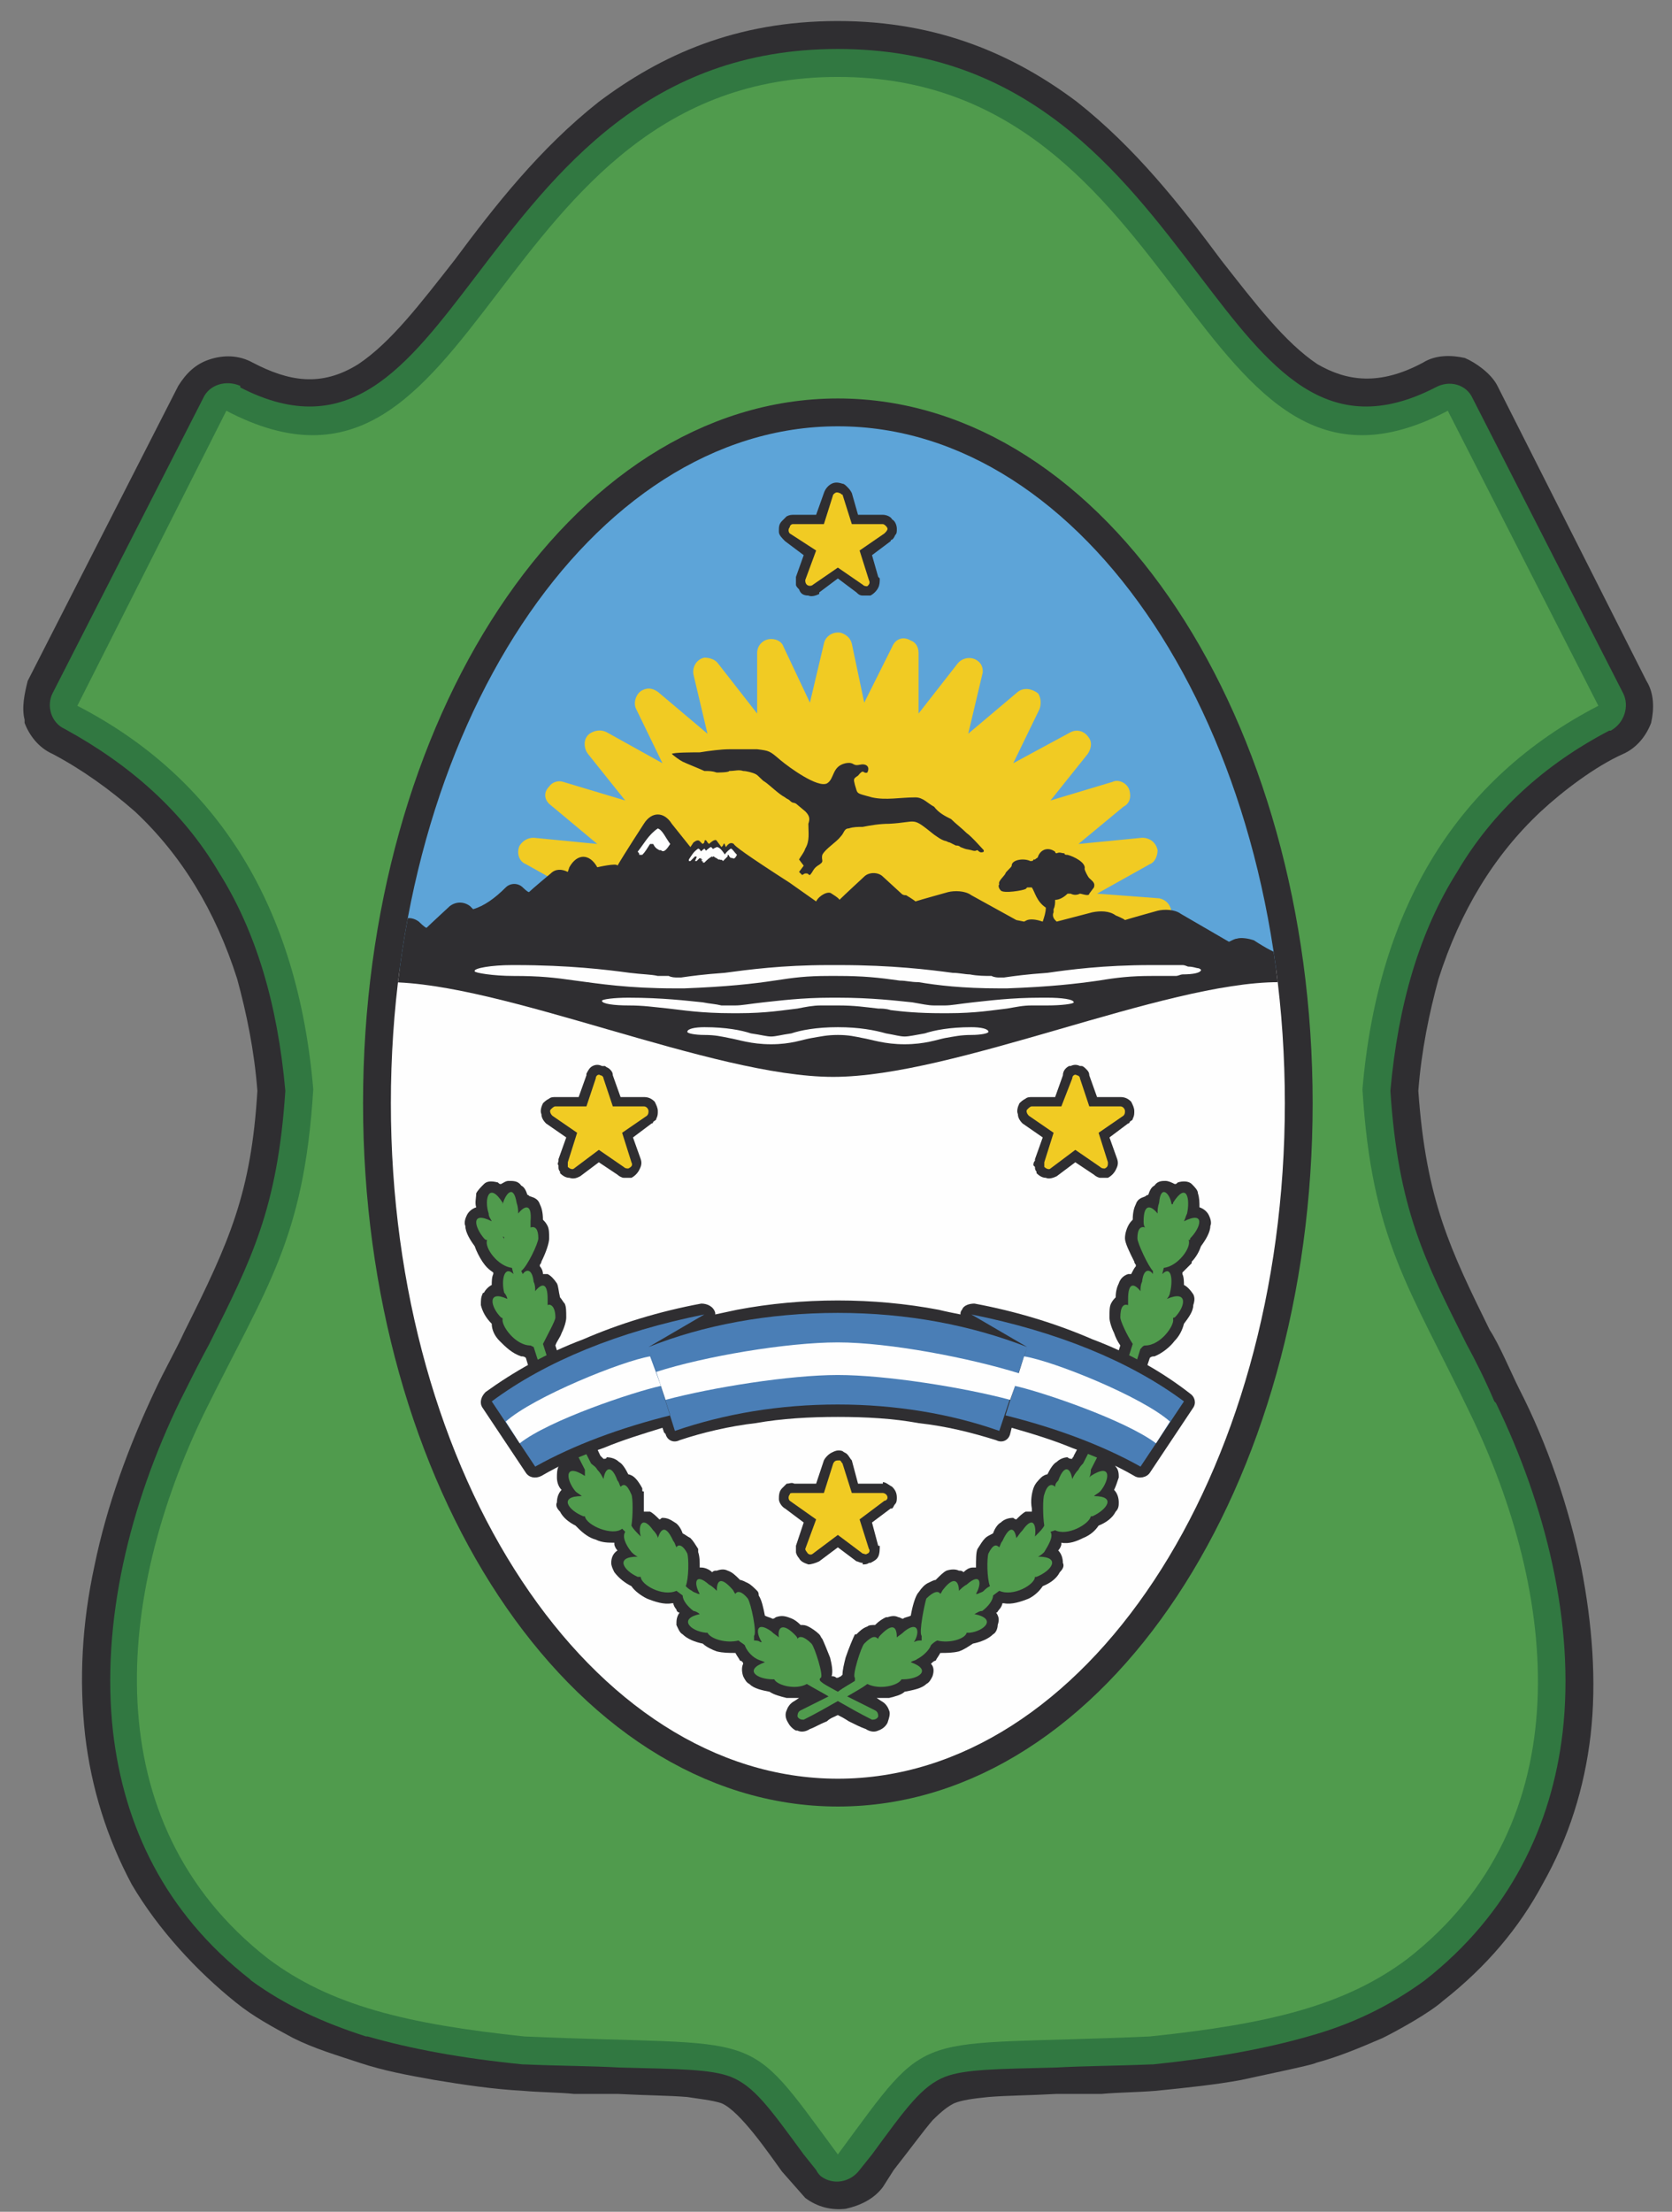
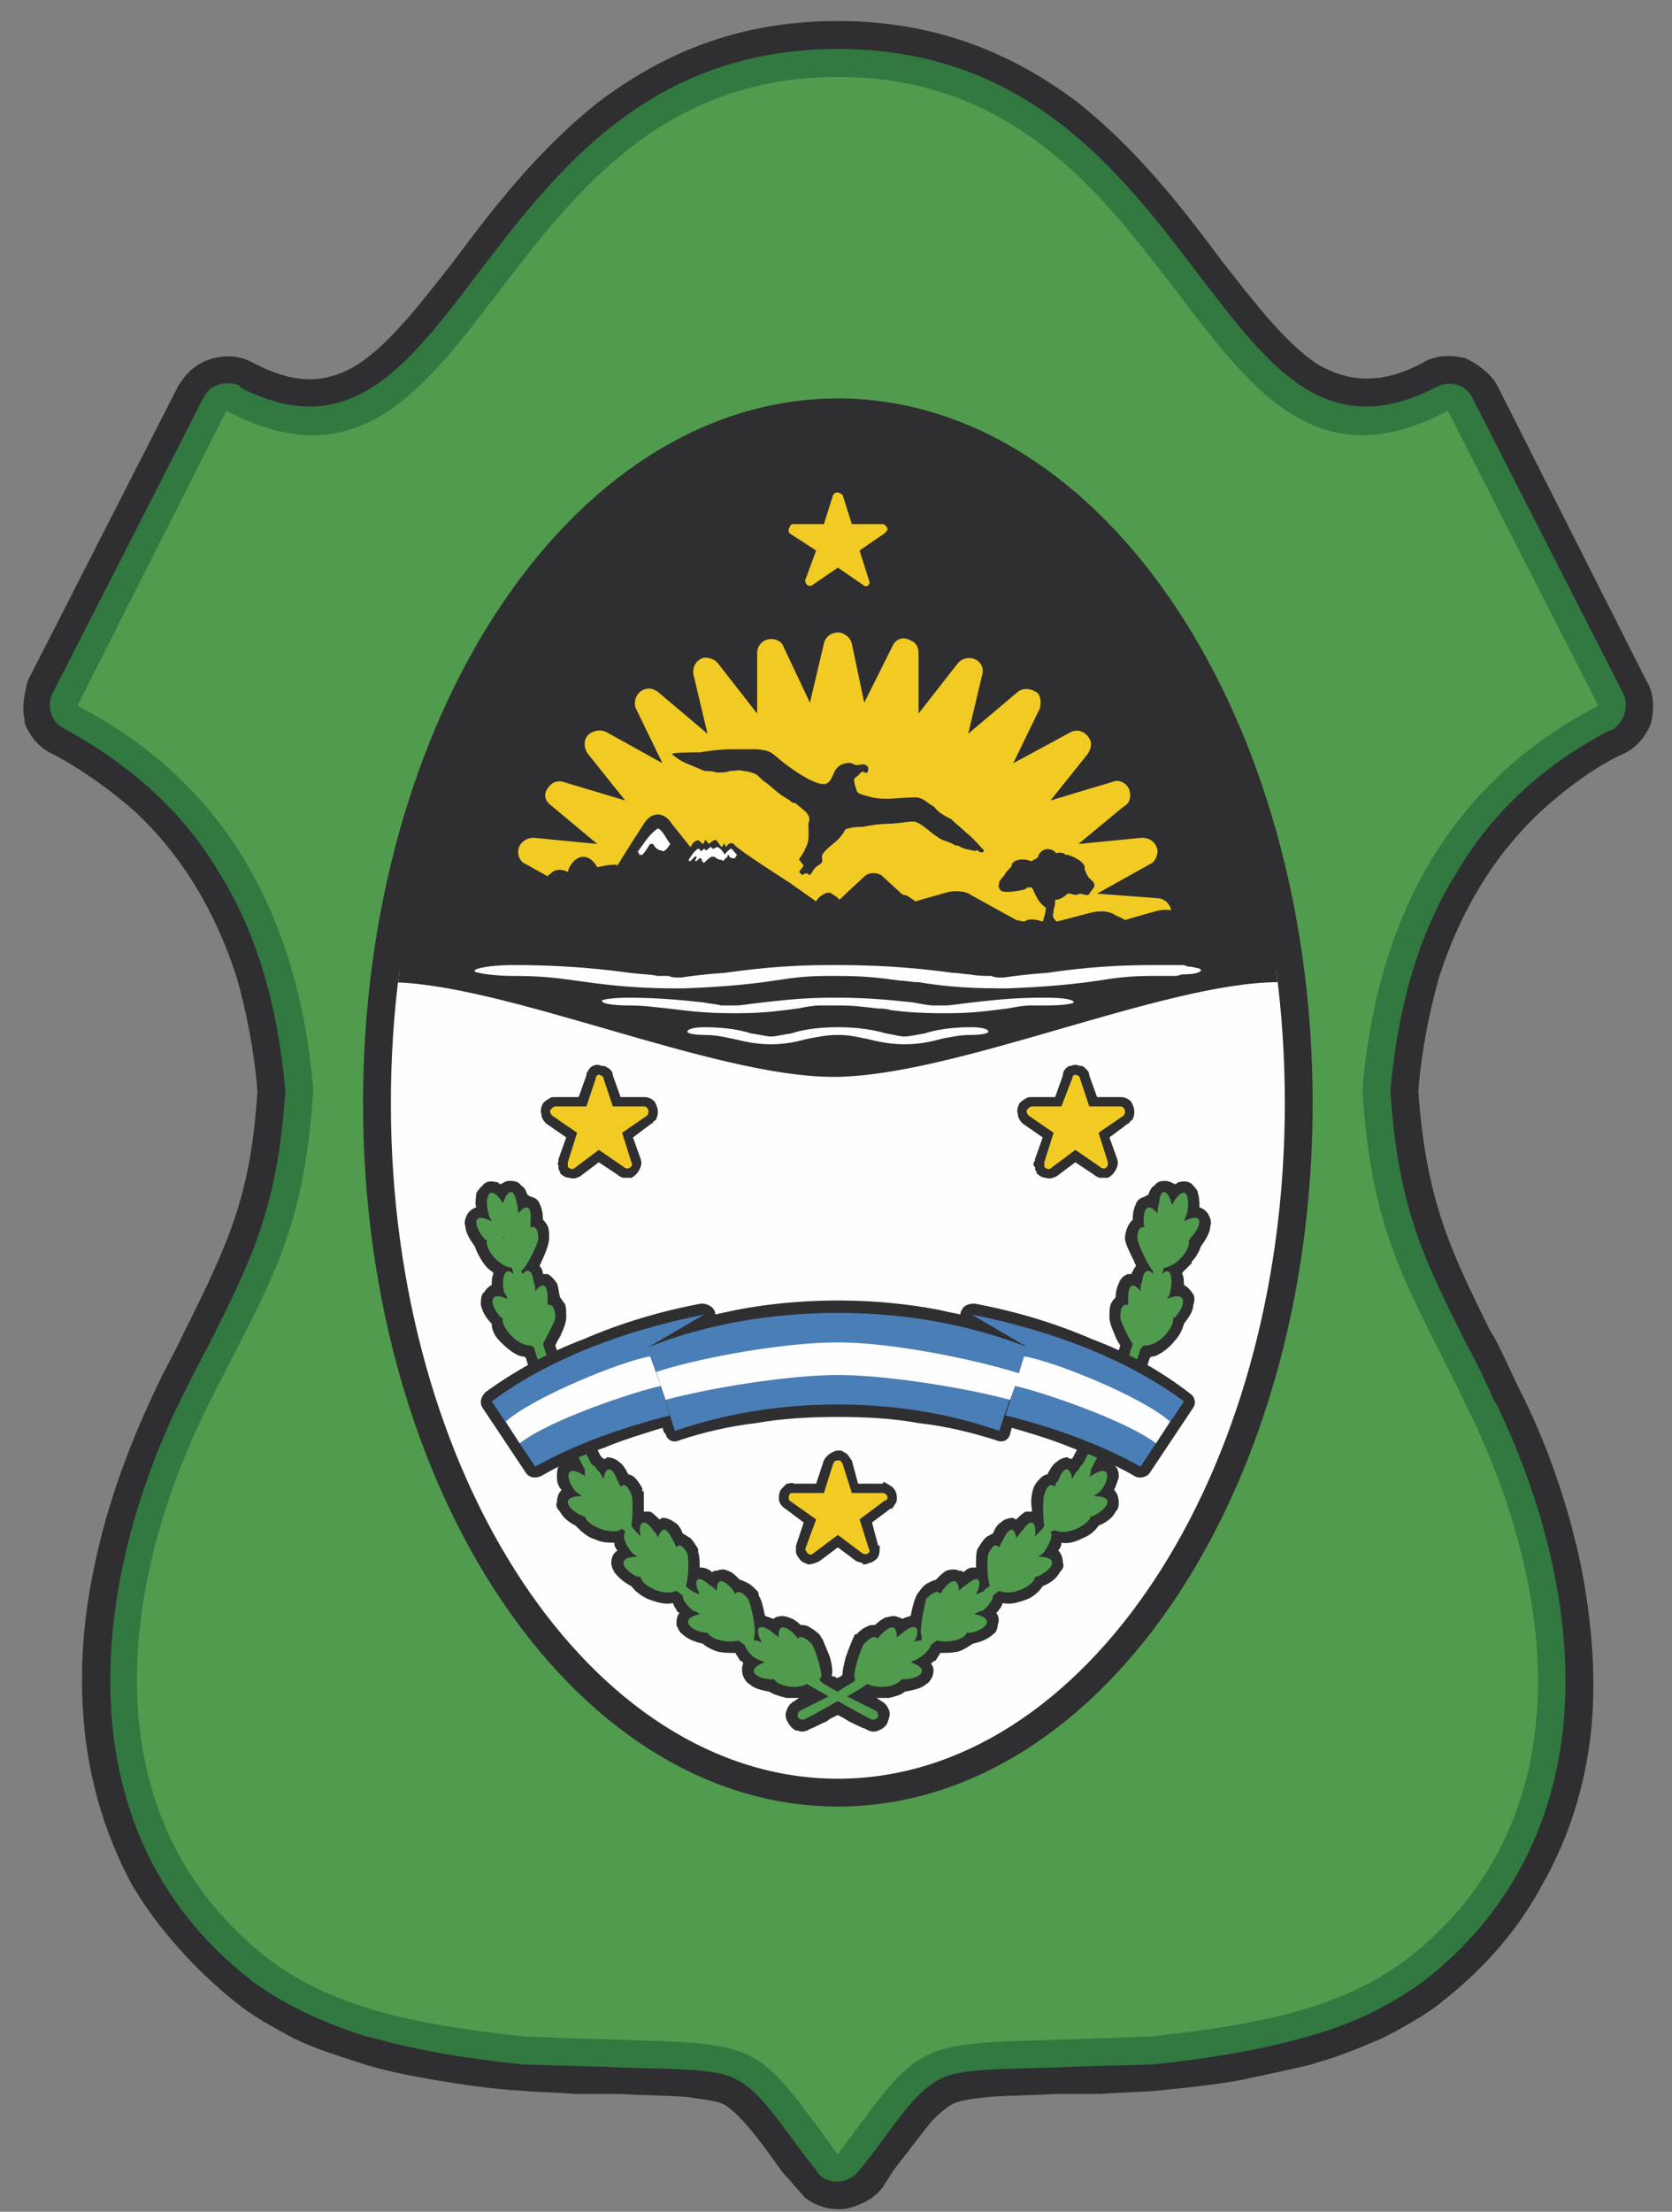
<svg xmlns="http://www.w3.org/2000/svg" xmlns:ns1="http://www.inkscape.org/namespaces/inkscape" xmlns:ns2="http://sodipodi.sourceforge.net/DTD/sodipodi-0.dtd" width="211mm" height="279mm" viewBox="0 0 747.638 988.583" id="svg5362" version="1.1" ns1:version="0.91 r13725" ns2:docname="escudo.svg">
  <rect x="0" y="0" width="747.638" height="988.583" fill="#808080" stroke="none" />
  <defs id="defs5364">
    <clipPath id="id1">
      <path ns1:connector-curvature="0" d="m 4519,908 c 159,0 288,195 288,436 0,240 -129,435 -288,435 -159,0 -288,-195 -288,-435 0,-241 129,-436 288,-436 z" id="path227" />
    </clipPath>
  </defs>
  <ns2:namedview id="base" pagecolor="#ffffff" bordercolor="#666666" borderopacity="1.0" ns1:pageopacity="0.0" ns1:pageshadow="2" ns1:zoom="0.35" ns1:cx="790.71429" ns1:cy="520" ns1:document-units="px" ns1:current-layer="layer1" showgrid="false" ns1:window-width="1920" ns1:window-height="1027" ns1:window-x="0" ns1:window-y="31" ns1:window-maximized="1" />
  <g ns1:label="Capa 1" ns1:groupmode="layer" id="layer1" transform="translate(0,-63.78)">
    <g transform="matrix(0.694,0,0,0.694,-2761.538,-375.836)" style="clip-rule:evenodd;fill-rule:evenodd;image-rendering:optimizeQuality;shape-rendering:geometricPrecision;text-rendering:geometricPrecision" id="g282">
      <path class="fil5" d="m 4498,2049 -15,-17 c -8,-11 -27,-39 -39,-44 -6,-2 -16,-3 -22,-4 -12,-1 -26,-1 -45,-2 -8,0 -18,0 -28,0 -10,-1 -22,-1 -33,-2 -19,-1 -39,-4 -57,-7 -17,-3 -33,-6 -48,-11 -15,-5 -29,-9 -43,-16 -13,-7 -26,-14 -37,-23 -25,-20 -50,-47 -67,-76 -16,-30 -26,-62 -30,-96 -4,-36 -2,-72 6,-109 8,-39 22,-77 39,-113 6,-13 13,-25 19,-38 29,-58 43,-89 47,-155 -2,-26 -7,-50 -13,-72 -7,-22 -16,-42 -27,-60 -11,-18 -24,-34 -39,-48 -16,-14 -34,-27 -53,-37 -9,-4 -15,-12 -18,-20 l 0,-2 c -2,-8 0,-17 2,-25 l 97,-190 c 5,-8 11,-14 20,-17 9,-3 19,-3 28,2 23,12 44,16 68,1 21,-14 40,-39 62,-67 26,-35 55,-72 93,-102 40,-30 88,-52 154,-52 65,0 114,22 154,52 38,30 67,67 93,102 22,28 41,53 62,67 19,11 40,14 68,-1 8,-5 18,-5 27,-3 7,3 17,10 21,18 l 96,190 c 5,8 5,18 3,27 -3,8 -9,16 -18,20 -18,8 -39,24 -53,37 -15,14 -28,30 -39,48 -11,18 -20,38 -27,60 -6,22 -11,46 -13,72 5,71 21,103 46,154 6,9 14,28 19,38 18,35 32,76 40,115 7,36 10,73 6,108 -4,34 -14,66 -31,96 -15,28 -36,53 -64,75 -9,8 -29,19 -39,24 -14,6 -28,12 -43,16 0,1 -44,10 -48,11 -16,3 -35,5 -55,7 -12,1 -24,1 -35,2 -10,0 -20,0 -29,0 -18,1 -32,1 -44,2 -10,1 -17,2 -22,4 -4,2 -8,5 -14,11 -6,7 -14,18 -25,32 l -7,11 c -6,8 -15,12 -24,14 -9,1 -18,-1 -26,-7 z" id="path284" ns1:connector-curvature="0" style="fill:#2f2e31;fill-rule:nonzero" />
      <path class="fil6" d="m 4505,2031 -8,-10 c -22,-30 -32,-44 -47,-50 -13,-5 -34,-5 -72,-6 -17,-1 -38,-1 -61,-2 l -1,0 c -40,-4 -72,-10 -100,-18 l -1,0 c -28,-9 -52,-20 -74,-36 l -1,-1 c -55,-43 -81,-99 -88,-159 -8,-71 11,-147 43,-213 l 0,0 c 7,-14 13,-26 19,-37 27,-54 44,-87 49,-163 -5,-56 -19,-103 -43,-141 -23,-39 -57,-69 -99,-92 -9,-4 -12,-15 -8,-23 l 0,0 97,-190 c 4,-9 15,-12 24,-8 l 0,1 c 70,36 107,-13 152,-72 51,-67 111,-146 233,-146 122,0 182,79 233,146 45,59 82,108 152,72 9,-5 20,-2 24,7 l 0,0 0,0 97,190 c 4,8 1,19 -8,24 l -1,0 c -42,22 -75,52 -98,91 -24,38 -38,85 -43,141 5,76 22,109 49,163 6,11 12,23 18,37 l 1,1 c 32,66 51,142 43,212 -7,60 -34,117 -89,160 l 0,0 0,0 c -22,16 -46,28 -75,36 l 0,0 c -28,8 -61,14 -100,18 l -1,0 c -24,1 -44,1 -61,2 -38,1 -59,1 -72,6 -15,6 -25,20 -47,50 l -8,10 c -6,8 -17,10 -25,4 -1,-1 -2,-2 -3,-4 z" id="path286" ns1:connector-curvature="0" style="fill:#317841" />
      <path class="fil7" d="m 4519,2021 c -62,-84 -44,-69 -202,-76 -76,-8 -125,-20 -165,-50 -113,-88 -98,-235 -41,-352 40,-81 64,-111 70,-208 -10,-117 -61,-200 -152,-247 l 96,-190 c 166,87 167,-215 394,-215 227,0 228,302 393,215 l 97,190 c -91,47 -142,130 -152,247 6,97 30,127 69,208 57,117 73,264 -40,352 -40,30 -89,42 -166,50 -157,7 -139,-8 -201,76 z m -394,-1123 0,0 z m 787,0 0,0 z" id="path288" ns1:connector-curvature="0" style="fill:#509b4d" />
      <line class="fil8" x1="4721" y1="1963" x2="4721" y2="1963" id="line290" style="fill:none;fill-rule:nonzero" />
      <g id="g292">
        <path class="fil9 str1" d="m 4519,908 c 159,0 288,195 288,436 0,240 -129,435 -288,435 -159,0 -288,-195 -288,-435 0,-241 129,-436 288,-436 z" id="path294" ns1:connector-curvature="0" style="fill:none;stroke:#2f2e31;stroke-width:35.84;stroke-linecap:round;stroke-linejoin:round" />
      </g>
      <path id="1" class="fil10" d="m 4519,908 c 159,0 288,195 288,436 0,240 -129,435 -288,435 -159,0 -288,-195 -288,-435 0,-241 129,-436 288,-436 z" ns1:connector-curvature="0" style="fill:#2f2e31" />
      <g id="g297" clip-path="url(#id1)">
        <g id="g299">
-           <rect class="fil11" x="4221" y="897" width="587" height="361" id="rect301" style="fill:#5da4d8" />
          <path class="fil12" d="m 4528,1048 8,38 18,-36 c 2,-5 7,-7 12,-4 3,1 5,4 5,8 l 0,39 25,-32 c 3,-4 9,-5 13,-2 3,2 4,6 3,9 l 0,0 -9,38 32,-27 c 4,-3 9,-2 13,1 2,3 2,7 1,10 l -17,35 37,-20 c 4,-2 9,-1 12,4 2,3 1,7 -1,10 l 0,0 -24,30 40,-12 c 4,-2 10,1 11,6 1,4 0,8 -4,10 l -29,24 41,-4 c 5,0 9,3 10,8 0,4 -2,8 -5,9 l -34,19 40,3 c 5,1 8,5 8,10 0,4 -3,7 -7,8 l 0,0 -67,20 c 0,0 -1,1 -2,1 l 0,0 -278,0 c -1,0 -2,-1 -3,-1 l -67,-20 c -4,-1 -7,-6 -6,-11 1,-4 5,-7 9,-7 l 39,-3 -34,-19 c -5,-2 -6,-8 -4,-12 2,-3 5,-5 9,-5 l 0,0 41,4 -30,-25 c -4,-3 -5,-8 -1,-12 2,-3 6,-4 9,-3 l 0,0 40,12 -24,-30 c -3,-4 -3,-10 1,-13 3,-2 7,-3 11,-1 l 36,20 -17,-35 c -2,-4 0,-10 4,-12 4,-2 7,-1 10,1 l 0,0 32,27 -9,-38 c -1,-5 2,-10 7,-11 3,0 7,1 9,4 l 25,32 0,-39 c 0,-5 4,-9 9,-9 4,0 7,2 8,5 l 17,36 9,-38 c 1,-5 6,-8 11,-7 3,1 6,3 7,7 z" id="path303" ns1:connector-curvature="0" style="fill:#f1cb23" />
          <rect class="fil2" x="4208" y="1258" width="614" height="574" id="rect305" style="fill:#fefefe" />
          <path class="fil10" d="m 4613,1182 0,-1 c -1,-1 -8,-9 -11,-11 -3,-3 -7,-6 -10,-9 -4,-2 -8,-4 -11,-8 -4,-2 -7,-6 -12,-6 -10,0 -19,2 -28,0 -11,-3 -9,-2 -11,-8 -1,-4 -1,-4 2,-6 4,-5 3,-1 6,-2 2,-4 -1,-6 -5,-5 -5,1 -3,-2 -9,-1 -9,2 -7,10 -12,13 -6,3 -24,-10 -30,-15 -7,-6 -7,-6 -15,-7 -6,0 -12,0 -18,0 -5,0 -13,1 -19,2 -4,0 -17,0 -18,1 1,1 5,4 7,5 2,1 12,5 14,6 3,0 5,0 8,1 0,0 8,0 8,-1 4,0 6,-1 9,0 2,0 6,1 8,2 2,1 4,4 6,5 3,2 9,8 13,10 1,1 2,1 3,2 2,2 2,1 4,2 l 6,5 c 3,3 3,5 2,8 0,6 1,11 -2,16 -1,3 -3,5 -4,7 l 3,4 -3,4 2,2 c 2,-1 1,-1 3,-1 1,0 1,1 2,1 2,-2 2,-4 5,-6 5,-3 2,-3 3,-7 2,-4 9,-8 12,-12 2,-2 2,-5 5,-5 3,-1 6,-1 9,-1 5,-1 11,-2 17,-2 19,-1 14,-5 29,7 3,2 4,3 7,4 1,0 2,1 3,1 2,1 2,1 4,2 1,0 2,0 3,1 5,2 3,1 7,2 3,1 3,0 4,0 1,1 2,2 4,1 z" id="path307" ns1:connector-curvature="0" style="fill:#2f2e31" />
          <path class="fil5" d="m 4803,1266 c -74,0 -209,61 -287,61 -78,0 -213,-61 -287,-61 -1,0 -2,-1 -2,-2 l 0,0 c 9,-3 -34,-13 -20,-16 2,0 5,-1 8,-1 l 3,-3 19,-17 c 3,-3 8,-3 12,0 0,0 4,4 5,4 2,-2 15,-14 15,-14 4,-3 9,-3 13,0 l 2,2 c 7,-2 14,-7 21,-14 3,-3 8,-3 11,0 0,0 3,3 4,3 2,-2 14,-12 14,-12 3,-3 7,-3 11,-1 l 1,-3 c 5,-9 13,-9 18,0 0,0 13,-3 13,-1 4,-7 17,-27 17,-27 5,-8 13,-8 18,0 l 12,15 2,-3 c 4,-3 4,0 6,1 l 1,-1 c 0,-2 1,-2 2,0 0,0 1,1 1,1 0,0 4,-4 5,-2 l 3,4 1,-1 c 1,-3 1,0 2,1 0,0 2,-4 5,-2 0,1 8,7 36,25 l 17,12 c 2,-4 8,-7 10,-5 0,0 5,3 5,4 3,-3 16,-15 16,-15 3,-3 9,-3 12,0 l 12,11 c 1,1 2,1 3,1 0,0 5,3 6,4 3,-1 21,-6 21,-6 4,-1 11,-1 15,2 l 29,16 5,1 2,-1 c 3,-1 7,0 10,1 1,-3 2,-6 2,-9 -6,-4 -7,-10 -9,-13 -2,0 -2,0 -3,0 -1,1 -1,1 -1,1 -2,1 -14,3 -16,1 -1,-1 -2,-3 -1,-4 -1,-2 3,-5 4,-7 0,-1 4,-4 4,-5 0,-4 8,-5 12,-3 1,0 2,0 2,-1 0,0 1,0 1,0 1,-1 2,-1 2,-2 2,-5 7,-6 11,-3 0,1 1,1 1,1 2,-1 3,0 5,0 0,1 1,1 2,1 4,1 12,5 11,9 0,1 2,5 3,6 2,2 4,3 3,6 0,0 -3,4 -3,4 0,2 -5,0 -6,0 -2,1 -4,1 -6,0 l 0,0 c -1,0 -1,0 -2,0 -2,2 -5,4 -8,4 0,2 0,4 -1,6 0,1 0,2 0,2 -1,2 0,4 1,5 1,1 1,1 1,1 l 23,-6 c 5,-1 11,-1 15,2 0,0 5,2 6,3 3,-1 21,-6 21,-6 4,-1 11,-1 15,2 l 31,18 c 2,-1 4,-2 5,-2 3,-1 8,0 11,1 3,2 8,5 10,6 l 6,3 5,15 -3,-1 c 0,1 0,1 0,2 0,1 -1,2 -2,2 z m -143,-55 c 0,-1 1,-3 1,-4 1,1 2,1 2,1 -1,1 -2,2 -3,3 z m -10,-5 c 2,1 2,4 3,6 0,1 0,2 0,3 -3,-3 -6,-12 -3,-9 z" id="path309" ns1:connector-curvature="0" style="fill:#2f2e31;fill-rule:nonzero" />
          <path class="fil13" d="m 4712,1113 c 0,0 0,0 0,0 0,0 1,0 0,0 z" id="path311" ns1:connector-curvature="0" style="fill:#2f2e31;fill-rule:nonzero" />
          <path class="fil8" d="m 4688,1200 0,0 c -1,0 -2,-2 -2,-4 -1,-2 -2,-5 -3,-6 -1,0 -2,1 -3,2 -2,1 -3,2 -4,2 l 0,0 -1,0 c -1,-1 -3,-2 -4,-3 -1,-1 -2,-2 -2,-3 0,-1 0,-3 1,-4 l 0,0 c 0,-1 1,-2 3,-3 l 0,0 0,0 c 2,-1 4,-3 6,-5 2,-2 4,-4 6,-5 l 0,0 1,0 -1,-1 c 0,-1 0,-3 1,-5 l 0,0 c 1,0 2,-1 3,-2 1,-1 3,-2 3,-2 l 0,0 0,-1 c 0,-1 0,-2 -1,-2 l 0,0 c 0,0 -1,0 -1,0 l 0,0 c -1,0 -2,0 -2,-1 -2,1 -5,3 -8,4 l 0,0 c -1,0 -2,0 -4,0 -1,-1 -2,-1 -2,-3 l 0,0 c -1,-1 -1,-3 0,-5 l 0,-1 0,0 0,0 c -1,2 -2,3 -2,4 l -1,0 0,0 c -1,2 -3,2 -4,2 -2,0 -3,-1 -4,-3 0,-1 0,-3 0,-5 l 0,0 c 0,-8 2,-19 3,-21 1,-2 3,-4 5,-5 3,-2 5,-4 7,-4 2,0 3,1 4,1 l 0,0 c 0,0 21,-39 21,-13 l 0,0 c 0,1 3,1 6,1 3,0 5,0 6,2 1,1 1,2 -1,4 l 0,0 0,1 c 0,0 0,0 0,1 0,1 1,2 2,3 1,1 2,2 4,2 l 0,0 0,1 c 2,1 1,4 1,7 0,1 -1,2 -1,3 2,2 4,3 6,4 1,1 2,1 2,2 0,1 -1,2 -1,2 l -3,3 c 0,0 1,0 1,0 3,0 4,2 3,9 0,3 -1,13 -3,20 -1,2 -2,5 -3,6 -1,3 -3,4 -5,3 0,0 -1,0 -1,0 -2,-1 -4,0 -4,2 -1,3 -1,8 -1,12 l 0,0 c 0,5 -1,9 -1,14 -1,5 -2,11 -1,17 l 0,0 c 1,0 1,0 2,-3 l 2,-3 2,3 c 0,0 1,3 2,3 l 0,0 0,0 0,0 c 6,0 28,3 48,7 21,5 40,13 40,22 l 0,0 0,0 0,8 0,2 -2,0" id="path313" ns1:connector-curvature="0" style="fill:none;fill-rule:nonzero" />
          <g id="g315" />
          <g id="g317" />
          <g id="g319" />
          <g id="g321" />
          <g id="g323" />
          <g id="g325" />
          <g id="g327" />
          <g id="g329" />
          <g id="g331" />
          <g id="g333" />
          <g id="g335" />
          <g id="g337" />
          <g id="g339" />
          <g id="g341" />
          <g id="g343" />
          <path class="fil2" d="m 4403,1167 c 3,1 5,6 8,10 -2,3 -4,6 -6,4 0,0 0,0 -1,0 0,0 0,0 0,0 -2,-1 -3,-2 -4,-4 0,0 -1,0 -1,0 0,0 0,0 -1,0 -2,3 -3,5 -5,7 -1,0 -1,0 -1,0 -1,0 -1,0 -1,0 0,-1 0,-1 -1,-2 4,-5 7,-11 13,-15 z" id="path345" ns1:connector-curvature="0" style="fill:#fefefe" />
          <path class="fil2" d="m 4429,1180 c 1,0 2,2 3,4 -1,2 -1,3 -2,2 0,0 -1,0 -1,0 0,0 0,0 0,0 0,0 -1,-1 -2,-1 0,0 0,-1 0,-1 0,0 0,1 0,1 -1,1 -2,2 -3,3 0,0 0,0 0,0 0,0 -1,0 -1,0 0,-1 0,-1 0,-1 2,-3 3,-5 6,-7 z" id="path347" ns1:connector-curvature="0" style="fill:#fefefe" />
          <path class="fil2" d="m 4433,1180 c 1,1 2,3 3,5 -1,1 -1,3 -2,2 0,0 -1,0 -1,0 0,0 0,0 0,0 -1,-1 -1,-1 -2,-2 0,0 0,0 0,0 0,0 0,0 0,0 -1,1 -2,2 -3,3 0,0 0,0 0,0 -1,0 -1,0 -1,0 0,0 0,0 0,0 1,-3 3,-6 6,-8 z" id="path349" ns1:connector-curvature="0" style="fill:#fefefe" />
          <path class="fil2" d="m 4437,1179 c 1,0 2,2 3,4 -1,2 -2,3 -2,2 0,0 -1,0 -1,0 0,0 0,0 0,0 -1,0 -1,-1 -2,-1 0,0 0,-1 0,-1 0,0 0,1 0,1 -1,1 -2,2 -3,3 0,0 0,0 0,0 -1,0 -1,0 -1,0 0,-1 0,-1 0,-1 1,-3 3,-5 6,-7 z" id="path351" ns1:connector-curvature="0" style="fill:#fefefe" />
          <path class="fil2" d="m 4441,1179 c 2,0 4,3 6,6 -1,1 -3,3 -4,2 0,0 0,0 -1,0 0,0 0,0 0,0 -1,-1 -2,-1 -3,-2 0,0 0,0 -1,0 0,0 0,0 0,0 -2,1 -3,2 -5,4 0,0 0,0 0,0 -1,0 -1,0 -1,0 0,-1 0,-1 -1,-1 3,-4 5,-7 10,-9 z" id="path353" ns1:connector-curvature="0" style="fill:#fefefe" />
          <path class="fil2" d="m 4450,1180 c 1,0 2,2 4,4 -1,2 -2,3 -3,2 0,0 0,0 0,0 0,0 -1,0 -1,0 0,0 -1,-1 -1,-1 0,-1 -1,-1 -1,-1 0,0 0,1 0,1 -1,1 -2,2 -3,3 0,0 0,0 0,0 0,0 0,0 0,0 -1,-1 -1,-1 -1,-1 2,-3 3,-5 6,-7 z" id="path355" ns1:connector-curvature="0" style="fill:#fefefe" />
          <g id="g357" />
          <g id="g359" />
          <g id="g361" />
          <g id="g363" />
          <g id="g365" />
          <g id="g367" />
          <g id="g369" />
          <g id="g371" />
          <g id="g373" />
          <g id="g375" />
          <g id="g377" />
          <g id="g379" />
          <g id="g381" />
          <g id="g383" />
          <g id="g385" />
          <path class="fil2" d="m 4654,1276 c -1,0 -3,0 -4,0 -20,0 -34,2 -44,3 -9,1 -14,2 -18,2 -1,0 -1,0 -2,0 -1,0 -3,0 -5,0 -4,0 -8,-1 -14,-2 -10,-1 -26,-3 -48,-3 -1,0 -3,0 -4,0 -20,0 -34,2 -44,3 -9,1 -14,2 -18,2 -1,0 -1,0 -1,0 -2,0 -4,0 -6,0 -1,0 -2,0 -2,0 -4,-1 -7,-1 -12,-2 -10,-1 -26,-3 -48,-3 -9,0 -17,1 -17,2 0,2 8,3 17,3 10,0 16,1 26,2 9,1 21,3 41,3 1,0 3,0 4,0 18,0 29,-2 38,-3 5,-1 10,-2 15,-2 1,0 2,0 3,0 2,0 3,0 4,0 1,0 2,0 4,0 11,0 17,1 26,2 2,0 5,0 8,1 8,1 18,2 33,2 2,0 3,0 4,0 18,0 29,-2 38,-3 6,-1 10,-2 16,-2 1,0 2,0 3,0 1,0 2,0 3,0 1,0 3,0 4,0 9,0 17,-1 17,-2 0,-2 -8,-3 -17,-3 z" id="path387" ns1:connector-curvature="0" style="fill:#fefefe" />
          <path class="fil2" d="m 4310,1262 c 17,0 26,1 40,3 15,2 34,5 64,5 2,0 4,0 6,0 27,-1 45,-3 58,-5 13,-2 21,-3 35,-3 2,0 3,0 6,0 16,0 26,1 40,3 4,0 7,1 12,1 12,2 28,4 52,4 2,0 3,0 5,0 28,-1 45,-3 59,-5 12,-2 21,-3 34,-3 2,0 4,0 6,0 3,0 7,0 10,0 1,0 3,-1 4,-1 7,0 12,-1 12,-3 0,0 -1,-1 -2,-1 l 0,0 c -1,0 -3,-1 -6,-1 -1,0 -2,-1 -4,-1 -1,0 -2,0 -4,0 -2,0 -3,0 -5,0 -2,0 -3,0 -5,0 -1,0 -4,0 -6,0 -31,0 -53,3 -67,5 -14,1 -21,2 -28,3 -1,0 -2,0 -3,0 -1,0 -3,0 -5,-1 -4,0 -9,0 -14,-1 -3,0 -7,-1 -11,-1 -15,-2 -39,-5 -73,-5 -2,0 -5,0 -7,0 -30,0 -52,3 -67,5 -14,1 -21,2 -28,3 -1,0 -2,0 -2,0 -2,0 -4,0 -6,-1 -2,0 -4,0 -7,0 -4,-1 -10,-1 -18,-2 -15,-2 -39,-5 -74,-5 0,0 -2,0 -2,0 l 0,0 c -13,0 -25,2 -24,4 0,1 12,3 25,3 z" id="path389" ns1:connector-curvature="0" style="fill:#fefefe" />
          <path class="fil2" d="m 4616,1298 c 0,1 -5,2 -11,2 -7,0 -11,1 -17,2 -5,1 -13,4 -26,4 -13,0 -21,-3 -27,-4 -5,-1 -9,-2 -16,-2 -7,0 -11,1 -17,2 -6,1 -13,4 -26,4 -13,0 -21,-3 -27,-4 -5,-1 -9,-2 -16,-2 -6,0 -11,-1 -11,-2 0,-2 5,-3 11,-3 14,0 24,2 30,4 7,1 10,2 13,2 3,0 6,-1 13,-2 6,-2 16,-4 30,-4 14,0 24,2 31,4 6,1 9,2 12,2 3,0 7,-1 13,-2 6,-2 16,-4 30,-4 6,0 11,1 11,3 z" id="path391" ns1:connector-curvature="0" style="fill:#fefefe" />
        </g>
      </g>
      <path class="fil5" d="m 4528,951 4,14 16,0 0,0 c 2,0 5,1 6,3 2,1 3,4 3,6 0,2 0,3 -1,4 l 0,0 0,0 c -1,2 -1,2 -2,3 -1,0 -1,1 -1,1 l 0,0 -12,9 4,14 c 0,0 1,1 1,1 0,2 0,4 -1,6 -1,2 -3,4 -5,5 -1,0 -1,0 -1,0 -1,0 -3,0 -4,0 l 0,0 c -2,0 -3,-1 -4,-2 l 0,0 -12,-9 -12,9 0,1 0,0 c -2,1 -5,2 -7,1 l 0,0 0,0 c -3,0 -5,-1 -6,-4 -1,-1 -2,-2 -2,-3 l 0,-1 c 0,-1 0,-3 0,-4 l 0,0 0,0 5,-14 -12,-9 c -2,-2 -4,-4 -4,-6 l 0,-1 c 0,-2 0,-4 2,-6 l 0,0 0,0 c 1,-1 2,-2 3,-3 l 0,0 0,0 c 2,-1 3,-1 5,-1 l 0,0 14,0 5,-14 c 1,-3 3,-5 5,-6 2,-1 4,-1 7,0 1,0 2,1 3,2 l 0,0 0,0 c 1,1 2,2 3,4 l 0,0 z m 153,375 5,14 15,0 0,0 c 3,0 5,1 7,3 1,2 2,4 2,6 0,2 0,3 -1,5 l 0,0 0,0 c 0,1 -1,1 -2,2 0,0 0,1 -1,1 l 0,0 -12,9 5,14 c 1,3 0,5 -1,7 -1,2 -3,4 -5,5 0,0 0,0 -1,0 -1,0 -2,0 -4,0 l 0,0 c -1,0 -3,-1 -4,-2 l 0,0 -12,-8 -12,9 c -2,1 -5,2 -7,1 l 0,0 c -2,0 -4,-1 -6,-3 0,-1 0,-1 0,-1 -1,-1 -1,-2 -1,-3 l -1,-1 c 0,-1 0,-2 1,-3 l 0,-1 0,0 5,-14 -13,-9 0,0 c -2,-2 -3,-4 -3,-6 l 0,0 c -1,-2 0,-5 1,-7 l 0,0 c 1,-1 2,-2 4,-3 l 0,0 0,0 c 1,-1 3,-1 4,-1 l 0,0 15,0 5,-14 0,0 0,0 0,0 c 0,-3 2,-5 4,-6 0,0 1,0 1,0 2,-1 4,-1 6,0 0,0 0,0 1,0 1,0 2,1 3,2 l 0,0 c 1,1 2,2 2,4 l 0,0 z m -307,0 5,14 15,0 0,0 c 3,0 5,1 7,3 1,2 2,4 2,6 0,2 0,3 -1,5 l 0,0 0,0 0,0 c 0,1 -1,1 -2,2 0,0 0,1 -1,1 l 0,0 -12,9 5,14 c 1,3 0,5 -1,7 -1,2 -3,4 -5,5 0,0 0,0 0,0 -2,0 -3,0 -5,0 l 0,0 c -1,0 -3,-1 -4,-2 l 0,0 -12,-8 -12,9 c -2,1 -4,2 -7,1 l 0,0 c -2,0 -4,-1 -6,-3 0,-1 0,-1 0,-1 -1,-1 -1,-2 -1,-3 l 0,-1 c -1,-1 0,-2 0,-3 l 0,-1 0,0 5,-14 -13,-9 0,0 c -2,-2 -3,-4 -3,-6 l 0,0 c -1,-2 0,-5 1,-7 l 0,0 c 1,-1 2,-2 4,-3 l 0,0 0,0 c 1,-1 3,-1 4,-1 l 0,0 15,0 5,-14 c 0,0 0,-1 0,-1 1,-2 2,-4 4,-5 l 0,0 c 2,-1 4,-1 6,0 1,0 2,0 2,0 1,1 2,1 3,2 l 0,0 c 1,1 2,2 2,4 l 0,0 0,0 z m 154,248 4,15 16,0 0,-1 c 2,0 4,2 6,3 l 0,0 0,0 0,0 c 2,2 3,4 3,7 0,1 0,3 -1,4 l 0,0 0,0 c -1,1 -1,2 -2,3 -1,0 -1,0 -1,0 l 0,0 -12,9 4,15 c 0,0 1,0 1,0 0,2 0,5 -1,7 -1,2 -3,3 -5,4 -1,0 -1,0 -1,0 -1,1 -3,1 -4,1 l 0,-1 c -2,0 -3,-1 -4,-1 l 0,0 -12,-9 -12,9 0,0 0,0 c -2,1 -5,2 -7,2 l 0,0 0,0 c -3,-1 -5,-2 -6,-4 -1,-1 -2,-3 -2,-4 l 0,0 c 0,-2 0,-3 0,-4 l 0,0 0,0 5,-15 -12,-9 c -2,-1 -4,-4 -4,-6 l 0,0 c 0,-2 0,-5 2,-7 l 0,0 0,0 c 1,-1 2,-2 3,-3 l 0,0 0,0 c 2,0 3,-1 5,0 l 0,0 14,0 5,-15 c 1,-2 3,-4 5,-5 2,-1 4,-2 7,-1 1,1 2,1 3,2 l 0,0 0,0 c 1,1 2,3 3,4 l 0,0 z" id="path393" ns1:connector-curvature="0" style="fill:#2f2e31;fill-rule:nonzero" />
      <path class="fil14" d="m 4522,952 0,0 6,19 20,0 c 1,0 3,2 3,3 0,1 -1,2 -2,3 l 0,0 -16,11 6,19 c 1,2 0,3 -1,4 -1,0 -2,0 -3,-1 l -16,-11 -16,11 c -1,1 -3,1 -4,0 -1,-1 -1,-2 -1,-3 l 0,0 7,-19 -17,-11 c -1,-1 -1,-3 0,-4 0,-1 1,-2 2,-2 l 20,0 6,-19 c 1,-1 2,-2 4,-1 1,0 1,1 2,1 z m 0,624 0,0 6,19 20,0 c 1,0 3,1 3,3 0,1 -1,2 -2,2 l 0,0 -16,12 6,19 c 1,1 0,3 -1,3 -1,1 -2,0 -3,0 l -16,-12 -16,12 c -1,1 -3,1 -4,-1 -1,-1 -1,-2 -1,-2 l 0,0 7,-19 -17,-12 c -1,-1 -1,-3 0,-4 0,-1 1,-1 2,-1 l 20,0 6,-19 c 1,-2 2,-2 4,-2 1,0 1,1 2,2 z m -154,-248 0,0 6,18 20,0 c 2,0 3,2 3,3 0,1 0,2 -1,3 l 0,0 -16,11 6,19 c 1,2 0,3 -2,4 -1,0 -2,0 -3,-1 l -16,-11 -16,12 c -1,1 -3,0 -4,-1 0,-1 0,-2 0,-3 l 0,0 6,-19 -16,-11 c -1,-1 -2,-3 -1,-4 1,-1 2,-2 3,-2 l 20,0 6,-18 c 0,-2 2,-3 3,-2 1,0 2,1 2,2 z m 307,0 0,0 6,18 20,0 c 2,0 3,2 3,3 0,1 0,2 -1,3 l 0,0 -16,11 6,19 c 0,2 0,3 -2,4 -1,0 -2,0 -3,-1 l -16,-11 -16,12 c -1,1 -3,0 -4,-1 0,-1 0,-2 0,-3 l 0,0 6,-19 -16,-11 c -1,-1 -2,-3 -1,-4 1,-1 2,-2 3,-2 l 19,0 7,-18 c 0,-2 2,-3 3,-2 1,0 2,1 2,2 z" id="path395" ns1:connector-curvature="0" style="fill:#f1cb23;fill-rule:nonzero" />
      <path class="fil5" d="m 4327,1448 0,1 c 1,1 2,3 2,5 1,0 2,0 3,0 2,1 4,3 6,6 1,2 1,5 2,9 1,1 2,3 3,4 1,2 1,5 1,9 0,2 -1,6 -3,10 -1,3 -3,5 -4,8 4,13 9,25 14,37 4,12 10,23 15,34 1,1 1,1 2,2 l 0,0 c 1,0 2,0 2,-1 3,0 6,1 8,3 2,1 4,4 6,8 1,0 3,1 4,2 0,0 1,1 1,1 1,1 3,4 4,6 l 0,0 c 0,1 0,1 0,1 0,1 0,1 1,1 0,3 0,7 0,11 l 0,2 c 1,0 3,0 4,0 2,1 4,3 6,5 1,0 1,-1 2,-1 3,0 5,1 8,3 2,1 4,4 5,7 2,1 3,2 5,3 2,2 3,4 5,7 l 0,0 c 0,1 0,1 0,1 0,0 0,1 0,1 1,3 1,6 1,10 0,0 1,0 1,0 2,0 5,1 7,3 1,-1 2,-1 2,-1 1,0 1,0 1,0 3,-1 5,-1 7,0 l 0,0 0,0 c 3,1 5,3 8,6 1,0 3,1 5,2 2,1 4,3 6,5 1,1 1,2 1,3 2,3 3,8 4,13 l 0,0 c 2,1 3,1 5,2 1,0 2,-1 2,-1 3,-1 5,-1 8,0 l 0,0 0,0 c 3,1 5,2 8,5 2,0 3,0 5,1 2,1 5,3 7,5 l 0,0 0,0 c 1,1 1,2 2,3 1,2 3,7 5,12 1,4 2,9 1,12 1,0 2,0 3,1 l 1,0 2,-1 1,-1 c 0,-3 1,-7 2,-11 2,-6 5,-13 6,-15 l 1,0 0,0 0,0 0,0 0,0 c 2,-2 4,-4 7,-5 1,-1 3,-1 5,-1 3,-3 5,-4 7,-5 1,0 1,0 1,0 3,-1 5,-1 7,0 1,0 2,1 3,1 1,-1 3,-1 5,-2 l 0,0 c 1,-6 3,-13 5,-15 l 0,0 c 2,-3 4,-5 6,-6 2,-1 4,-2 5,-2 3,-3 5,-5 7,-6 3,-1 6,-1 8,0 1,0 2,0 3,1 2,-2 4,-3 6,-3 1,0 1,0 2,0 0,-5 0,-10 1,-12 l 0,0 c 2,-3 3,-5 5,-7 l 0,0 c 1,-1 3,-2 5,-3 1,-3 3,-6 5,-7 2,-2 5,-3 8,-3 0,0 1,1 2,1 2,-2 4,-4 6,-5 l 0,0 c 1,0 2,0 4,0 l 0,-2 c -1,-5 0,-10 1,-13 l 0,0 c 1,-3 3,-5 5,-7 1,-1 3,-2 4,-2 2,-4 4,-7 6,-8 l 0,0 c 2,-2 5,-3 7,-3 1,1 2,1 3,1 l 0,0 c 0,-1 1,-1 1,-2 6,-11 11,-22 16,-34 5,-12 10,-24 14,-37 -2,-3 -3,-5 -4,-8 -2,-4 -3,-8 -3,-10 0,-4 0,-7 1,-9 0,0 0,0 0,0 1,-2 2,-3 3,-4 0,-4 1,-7 2,-9 1,-3 3,-5 6,-6 0,0 0,0 1,0 0,0 1,0 1,0 1,-2 2,-4 3,-5 l 0,-1 c 0,0 -1,-1 -1,-2 -3,-6 -6,-12 -6,-15 0,-3 1,-6 2,-8 1,-2 2,-3 3,-4 0,-5 1,-8 2,-10 1,-3 3,-4 6,-5 0,0 1,-1 2,-1 1,-3 2,-5 4,-6 l 0,0 0,0 c 2,-3 5,-3 7,-3 2,0 4,1 6,2 1,0 1,0 2,-1 l 0,0 c 3,-1 7,-1 9,1 l 0,0 c 2,2 4,4 4,6 1,3 1,6 1,9 3,1 5,3 6,5 1,2 2,5 1,7 l 0,0 0,0 c 0,4 -3,9 -6,13 -1,3 -3,7 -6,10 0,1 0,1 0,1 -2,2 -4,4 -6,6 0,0 0,0 0,1 1,2 1,5 1,7 2,1 4,3 6,6 1,2 1,4 0,7 0,4 -3,8 -6,12 -1,4 -3,8 -6,11 -3,4 -8,8 -13,10 -1,0 -2,0 -3,1 -5,15 -9,27 -14,39 -4,9 -8,18 -13,27 3,1 4,2 5,4 2,2 2,5 2,7 -1,3 -2,6 -3,8 2,2 3,5 3,8 0,2 0,4 -2,6 -2,4 -6,7 -11,9 -2,3 -5,6 -10,8 l 0,0 c -4,2 -9,4 -14,3 l 0,1 c 0,1 -1,3 -2,4 2,2 3,5 3,8 1,2 0,4 -2,6 -2,4 -6,7 -11,9 -2,3 -5,6 -9,8 -5,2 -11,4 -16,3 l -1,0 c 0,1 -1,3 -2,4 -1,1 -1,2 -2,2 2,3 2,5 1,8 0,2 -1,5 -3,6 -3,3 -8,5 -13,6 -3,2 -6,4 -9,5 -4,1 -8,1 -12,1 -1,2 -2,3 -3,5 -1,0 -2,1 -3,2 2,2 2,5 1,8 l 0,0 c -1,2 -2,4 -4,5 -3,3 -9,4 -14,5 -2,2 -6,3 -10,4 -3,0 -6,0 -8,0 l 3,2 c 2,1 4,3 5,6 l 0,0 c 1,2 0,5 -1,8 -1,2 -3,4 -6,5 l 0,0 c -2,1 -5,1 -8,-1 -3,-1 -7,-3 -11,-5 -3,-2 -5,-3 -7,-4 -2,1 -5,2 -7,4 -5,2 -8,4 -11,5 -3,2 -6,2 -8,1 -1,0 -1,0 -1,0 -2,-1 -4,-3 -5,-5 -2,-3 -2,-6 -1,-8 l 0,0 0,0 c 1,-3 3,-5 5,-6 l 3,-2 c -3,0 -5,0 -8,0 -4,-1 -8,-2 -11,-4 -5,-1 -10,-2 -13,-5 -2,-1 -3,-3 -4,-5 -1,-3 -1,-6 0,-8 0,-1 -1,-2 -2,-2 -1,-2 -2,-3 -3,-5 -4,0 -8,0 -12,-1 -3,-1 -7,-3 -9,-5 -5,-1 -10,-3 -13,-6 -2,-1 -3,-4 -4,-6 0,-3 0,-5 2,-8 -1,0 -2,-1 -2,-2 -1,-1 -2,-3 -2,-4 l -1,0 c -5,1 -11,-1 -16,-3 l 0,0 0,0 c -4,-2 -8,-5 -10,-8 -4,-2 -8,-5 -11,-9 -1,-2 -2,-4 -2,-6 0,-3 1,-6 4,-8 -1,-1 -2,-3 -2,-4 l 0,-1 c -4,0 -8,0 -12,-2 -4,-1 -8,-4 -11,-7 0,0 -1,-1 -2,-2 -4,-2 -8,-5 -10,-9 -2,-2 -3,-4 -2,-6 0,-3 1,-6 3,-8 -2,-2 -3,-5 -3,-8 0,-2 0,-5 1,-7 2,-2 3,-3 5,-4 -4,-9 -8,-18 -12,-28 -5,-12 -10,-24 -14,-38 -1,-1 -2,-1 -3,-1 -6,-2 -10,-6 -14,-10 -3,-3 -5,-7 -5,-11 -4,-4 -6,-8 -7,-12 0,-3 0,-5 1,-7 0,-1 1,-1 1,-1 1,-2 3,-4 5,-5 0,-2 0,-5 1,-7 0,-1 0,-1 0,-1 -3,-2 -5,-4 -7,-7 l 0,0 c -2,-3 -4,-7 -5,-10 -3,-4 -6,-9 -6,-13 -1,-2 0,-5 1,-7 1,-2 3,-4 6,-5 -1,-3 0,-6 0,-9 1,-2 3,-4 5,-6 2,-2 5,-2 9,-1 1,1 1,1 2,1 2,-1 3,-2 5,-2 3,0 6,0 8,3 2,1 3,3 4,6 1,0 1,1 2,1 3,1 5,2 6,5 1,2 2,5 2,10 l 0,0 c 1,1 2,2 3,4 1,2 1,5 1,8 0,3 -2,9 -5,15 0,1 -1,2 -1,2 z" id="path397" ns1:connector-curvature="0" style="fill:#2f2e31;fill-rule:nonzero" />
      <path class="fil15" d="m 4315,1452 1,2 c 2,-3 6,-4 7,5 1,2 1,4 1,6 4,-5 8,-6 8,5 0,2 0,3 0,4 2,-1 5,1 5,8 0,2 -5,11 -8,17 9,29 19,54 31,77 1,1 3,2 4,4 2,2 3,4 4,6 1,-7 5,-10 9,1 1,1 1,2 2,4 2,-2 4,-2 7,5 1,2 1,14 0,20 1,2 3,4 5,6 l 1,1 c 0,0 0,0 0,0 -2,-7 1,-14 8,-4 2,2 3,4 3,5 2,-6 5,-9 10,2 1,1 1,2 2,4 1,-2 4,-2 7,4 1,3 1,16 -1,21 1,1 2,2 4,3 1,1 2,1 4,2 0,0 0,0 1,0 -4,-7 -3,-14 6,-6 2,1 4,3 5,4 0,-6 2,-10 10,-1 1,1 1,2 2,3 1,-2 4,-2 8,3 2,3 6,22 4,24 l 0,3 c 1,0 3,0 4,1 1,0 1,0 1,0 -4,-6 -4,-14 6,-7 2,2 4,3 5,4 -1,-6 2,-10 10,-2 1,1 2,2 2,3 1,-2 4,-2 9,3 2,2 8,21 6,22 -3,2 4,5 11,9 4,-3 8,-5 11,-7 l 0,-2 c -2,-1 4,-20 6,-22 5,-5 7,-5 9,-3 0,-1 1,-2 2,-3 8,-8 10,-4 10,2 1,-1 3,-2 5,-4 9,-7 10,1 6,7 0,0 0,0 0,0 2,-1 3,-1 5,-1 0,0 0,-1 0,-3 -2,-2 2,-21 3,-24 5,-5 8,-5 9,-3 1,-1 1,-2 2,-3 7,-9 10,-5 10,1 1,-1 3,-3 5,-4 9,-8 10,-1 6,6 0,0 1,0 1,0 2,-1 3,-1 4,-2 1,-1 2,-2 4,-3 -2,-5 -2,-18 -1,-21 3,-6 5,-6 7,-4 1,-2 1,-3 2,-4 5,-11 8,-8 9,-2 1,-1 2,-3 4,-5 7,-10 9,-3 8,4 0,0 0,0 0,0 l 1,-1 c 2,-2 4,-4 5,-6 -1,-6 -1,-18 0,-20 2,-7 5,-7 7,-5 0,-2 1,-3 2,-4 4,-11 8,-8 9,-1 1,-2 2,-4 4,-6 1,-2 2,-3 3,-4 12,-23 23,-48 32,-77 -4,-6 -8,-15 -8,-17 0,-7 2,-9 5,-8 0,-1 0,-2 0,-4 0,-11 4,-10 8,-5 0,-2 0,-4 1,-6 1,-9 5,-8 7,-5 l 0,-2 c -3,-3 -10,-18 -10,-21 0,-6 2,-8 5,-7 -1,-1 -1,-3 -1,-4 0,-12 5,-10 9,-5 0,-2 0,-4 1,-7 1,-12 7,-6 8,1 1,0 1,0 1,-1 9,-14 11,-2 9,7 -1,2 -1,3 -2,5 14,-7 11,4 4,11 0,1 0,1 -1,1 2,5 -7,17 -16,18 l -1,4 c 6,-6 7,4 5,12 0,1 -1,3 -2,4 14,-6 12,5 5,12 -1,0 -1,0 -1,1 1,4 -8,17 -18,17 -2,0 -3,3 -3,2 -10,33 -19,53 -32,78 0,1 0,3 -1,5 1,-1 1,-1 1,-1 14,-9 12,3 6,10 -1,1 -3,2 -4,3 15,0 8,9 -1,13 0,0 -1,0 -1,0 -1,5 -15,13 -23,9 l -3,1 c 2,3 -1,8 -4,13 -1,1 -2,2 -4,3 15,0 9,9 -1,13 0,0 0,0 -1,0 0,5 -14,13 -23,9 l -4,3 c 0,3 -3,7 -7,10 -2,0 -3,1 -5,2 15,3 6,11 -3,12 -1,0 -1,0 -2,0 -1,4 -11,7 -19,5 -2,1 -3,2 -4,3 -1,3 -5,7 -9,9 -1,1 -3,1 -4,2 14,5 5,11 -5,11 -1,0 -1,0 -1,0 -2,4 -14,7 -22,3 -4,3 -8,5 -13,8 6,3 12,6 18,9 2,1 2,3 2,4 -1,2 -3,2 -4,2 -8,-4 -15,-8 -22,-12 -7,4 -14,8 -22,12 -1,0 -3,0 -4,-2 0,-1 0,-3 2,-4 6,-3 12,-6 18,-9 -5,-3 -9,-5 -14,-8 -7,4 -19,1 -21,-3 0,0 -1,0 -1,0 -10,0 -19,-6 -5,-11 -2,-1 -3,-1 -5,-2 -4,-2 -7,-6 -8,-9 -1,-1 -3,-2 -4,-3 -8,2 -18,-1 -20,-5 0,0 0,0 -1,0 -10,-1 -18,-9 -4,-12 -1,-1 -3,-2 -4,-2 -4,-3 -7,-7 -7,-10 l -4,-3 c -9,4 -23,-4 -23,-9 -1,0 -1,0 -2,0 -9,-4 -15,-13 0,-13 -2,-1 -3,-2 -4,-3 -4,-5 -6,-10 -4,-13 l -2,-2 c -6,5 -23,-2 -24,-8 -1,0 -1,0 -1,0 -10,-4 -16,-13 -1,-13 -1,-1 -3,-2 -4,-3 -6,-7 -8,-19 6,-10 0,0 0,0 0,1 0,-2 0,-4 0,-5 -13,-25 -23,-47 -33,-79 l -2,-1 c -10,0 -19,-13 -18,-17 0,-1 -1,-1 -1,-1 -7,-7 -9,-18 4,-12 0,-1 -1,-3 -2,-4 -2,-8 0,-18 6,-12 l -1,-4 c -9,-1 -18,-13 -16,-18 -1,0 -1,0 -2,-1 -6,-7 -9,-18 5,-11 -1,-2 -2,-3 -2,-5 -3,-9 0,-21 9,-7 0,1 0,1 0,1 2,-7 7,-13 9,-1 1,3 1,5 1,7 4,-5 9,-7 8,5 0,1 0,3 0,4 3,-1 5,1 5,7 0,3 -7,18 -11,21 z m -11,-20 0,-1 c 0,-1 0,-1 -1,-1 1,1 1,1 1,2 z" id="path399" ns1:connector-curvature="0" style="fill:#509b4d;fill-rule:nonzero" />
      <path class="fil5" d="m 4607,1473 c 27,5 53,13 76,23 24,9 45,21 63,35 3,2 4,6 2,9 l 0,0 -28,42 c -2,3 -7,4 -10,2 -12,-7 -26,-13 -40,-18 -12,-5 -25,-9 -39,-13 l -1,4 c -1,4 -5,6 -9,4 l 0,0 c -16,-5 -32,-9 -50,-11 -16,-3 -34,-4 -52,-4 -18,0 -36,1 -53,4 -17,2 -34,6 -49,11 -4,2 -8,0 -9,-4 l -1,-1 -1,-3 c -13,4 -26,8 -38,13 -15,5 -28,11 -40,18 -4,2 -8,1 -10,-2 l 0,0 -28,-42 c -2,-3 -1,-7 2,-10 l 0,0 c 18,-13 39,-25 63,-34 23,-10 49,-18 76,-23 4,0 8,2 9,6 0,0 0,1 0,1 5,-1 9,-2 14,-3 21,-4 43,-6 65,-6 22,0 44,2 65,6 4,1 9,2 14,3 0,-1 0,-2 1,-3 1,-3 5,-4 8,-4 z" id="path401" ns1:connector-curvature="0" style="fill:#2f2e31;fill-rule:nonzero" />
      <path class="fil16" d="m 4605,1480 c 55,11 102,30 137,56 l -28,42 c -25,-14 -55,-25 -87,-33 l 14,-44 -18,54 c -31,-11 -67,-17 -104,-17 -38,0 -73,6 -105,17 l -17,-54 14,44 c -32,8 -62,19 -87,33 l -28,-42 c 35,-26 82,-45 137,-56 l -36,21 c 35,-14 77,-22 122,-22 45,0 86,8 122,22 l -36,-21 z" id="path403" ns1:connector-curvature="0" style="fill:#4a7eb6" />
      <path class="fil2" d="m 4405,1526 -7,-19 c -18,3 -75,26 -93,42 l 9,14 c 19,-15 73,-33 91,-37 z" id="path405" ns1:connector-curvature="0" style="fill:#fefefe" />
      <path class="fil2" d="m 4633,1526 6,-19 c 19,3 76,26 94,42 l -9,14 c -20,-15 -73,-33 -91,-37 z" id="path407" ns1:connector-curvature="0" style="fill:#fefefe" />
      <path class="fil2" d="m 4402,1517 6,18 c 30,-8 80,-16 111,-16 31,0 81,8 111,16 l 6,-17 c -32,-10 -84,-20 -117,-20 -33,0 -86,9 -117,19 z" id="path409" ns1:connector-curvature="0" style="fill:#fefefe" />
    </g>
  </g>
</svg>